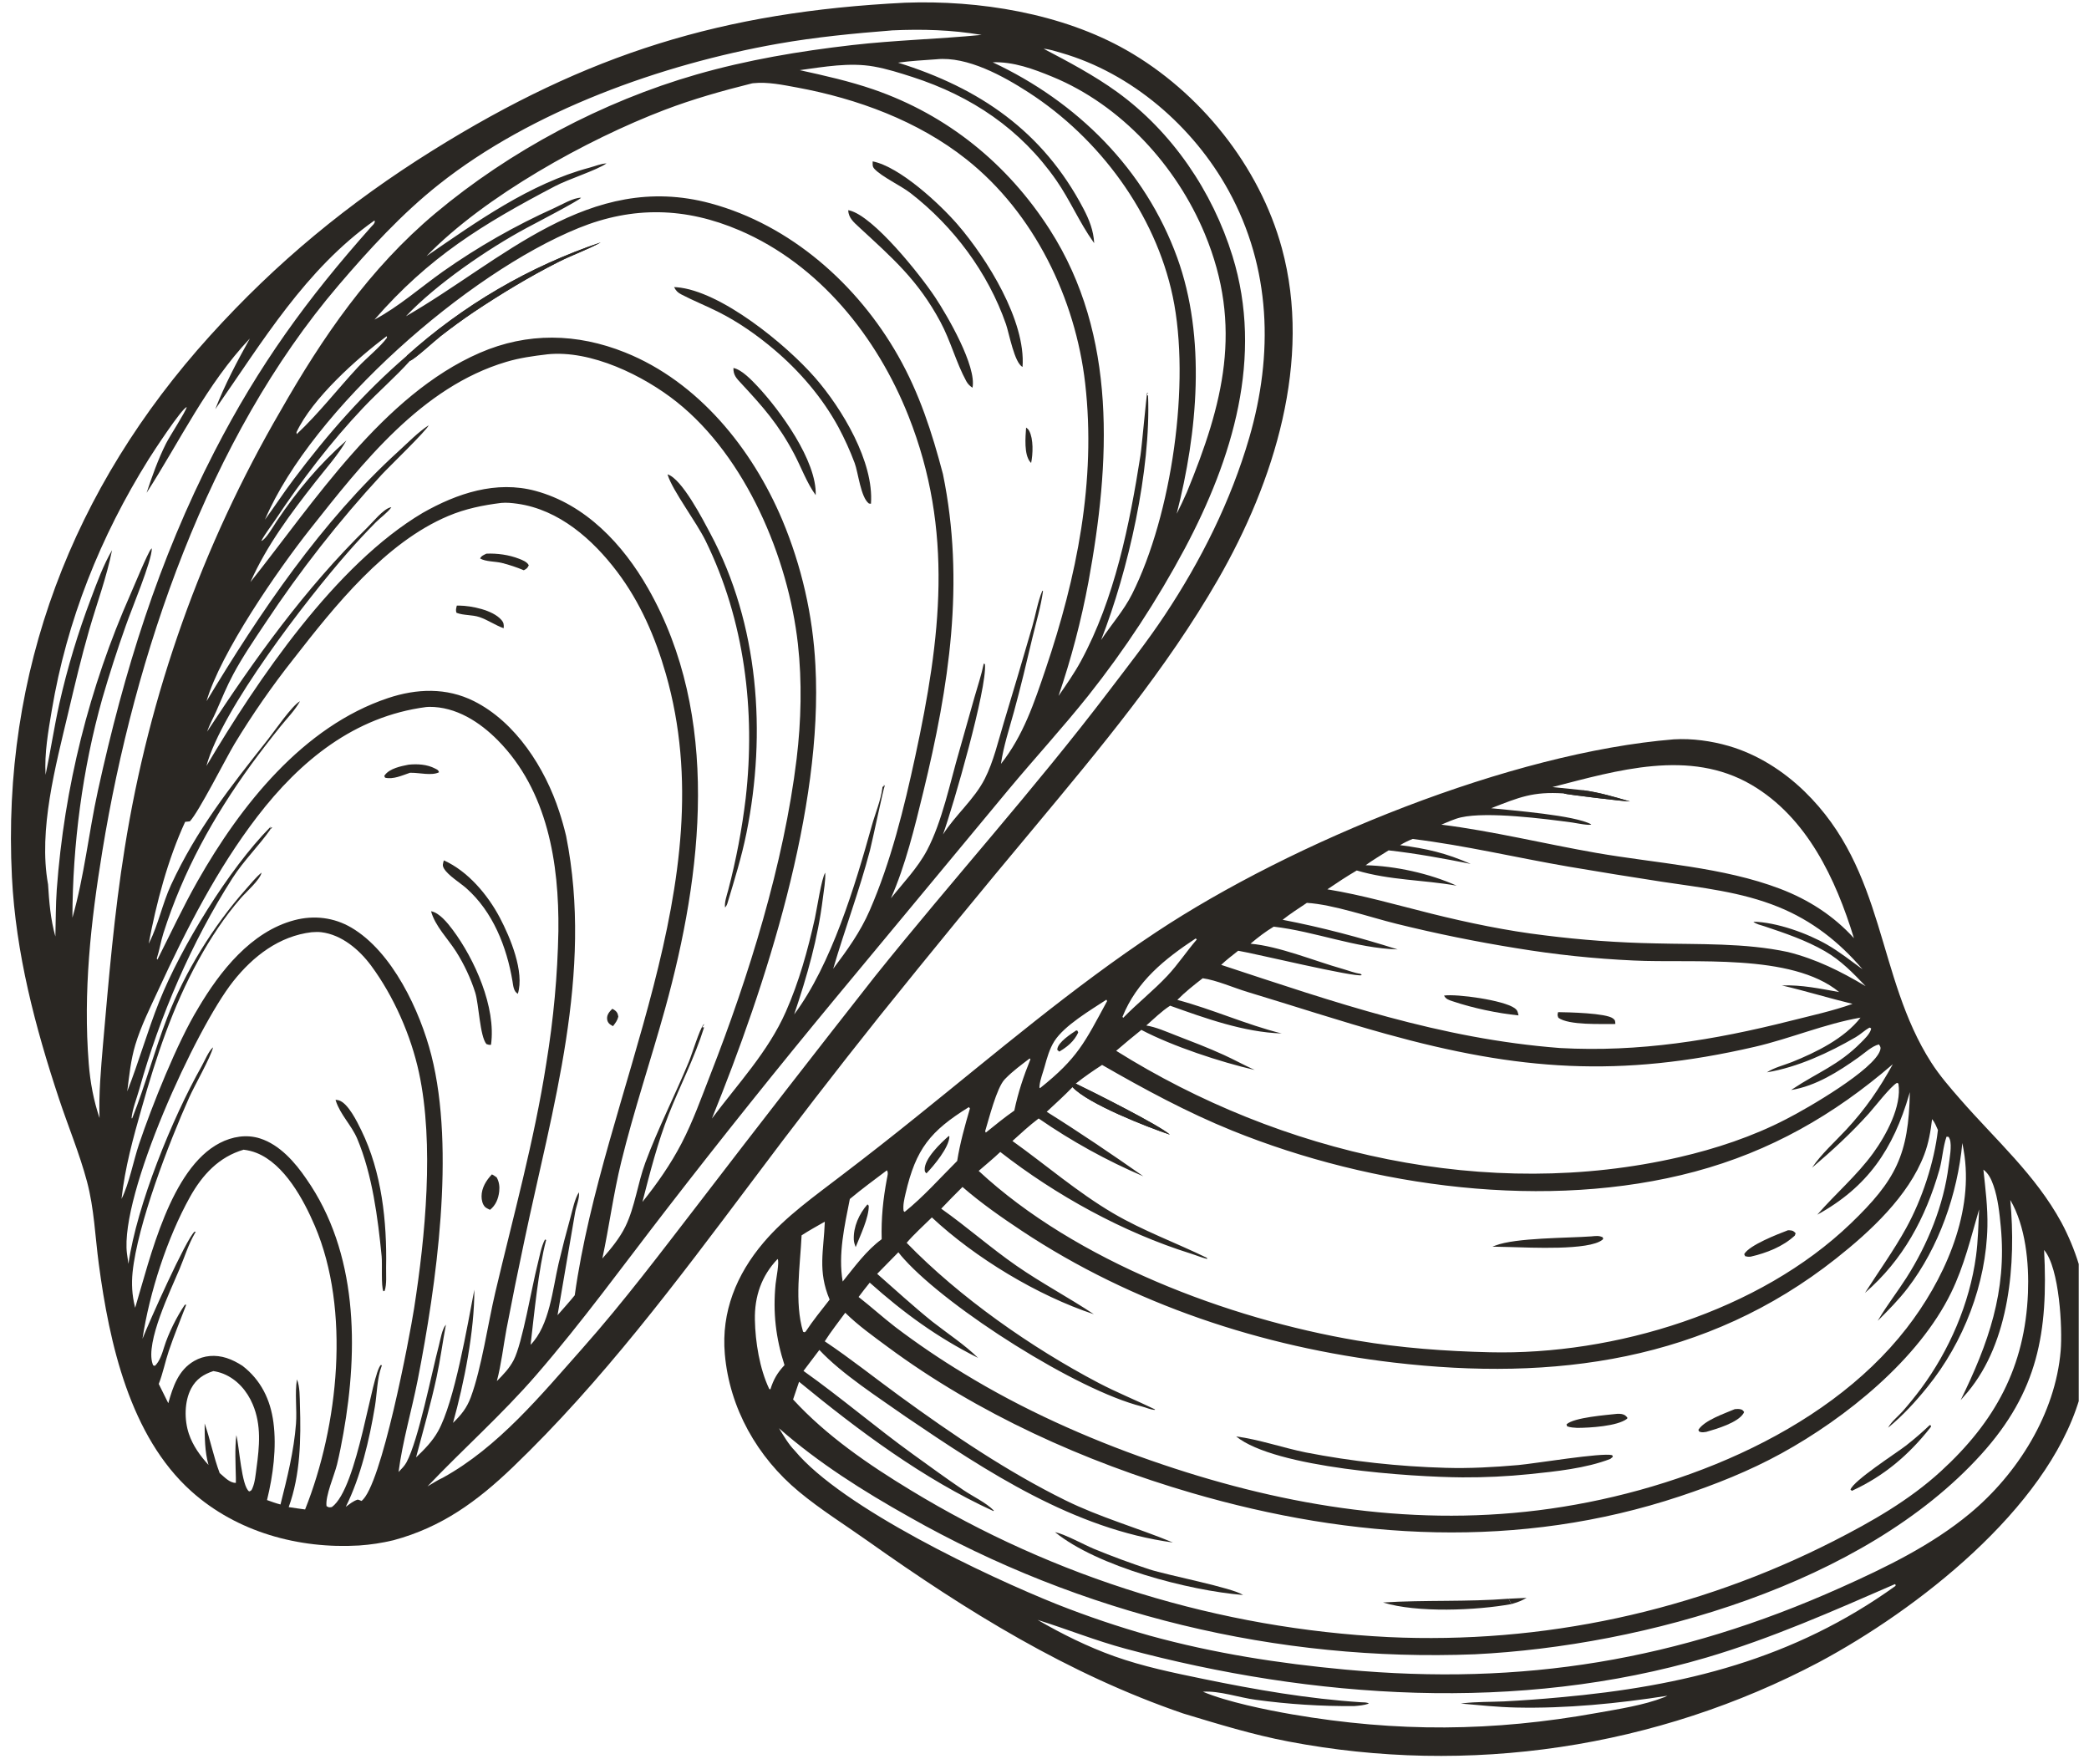
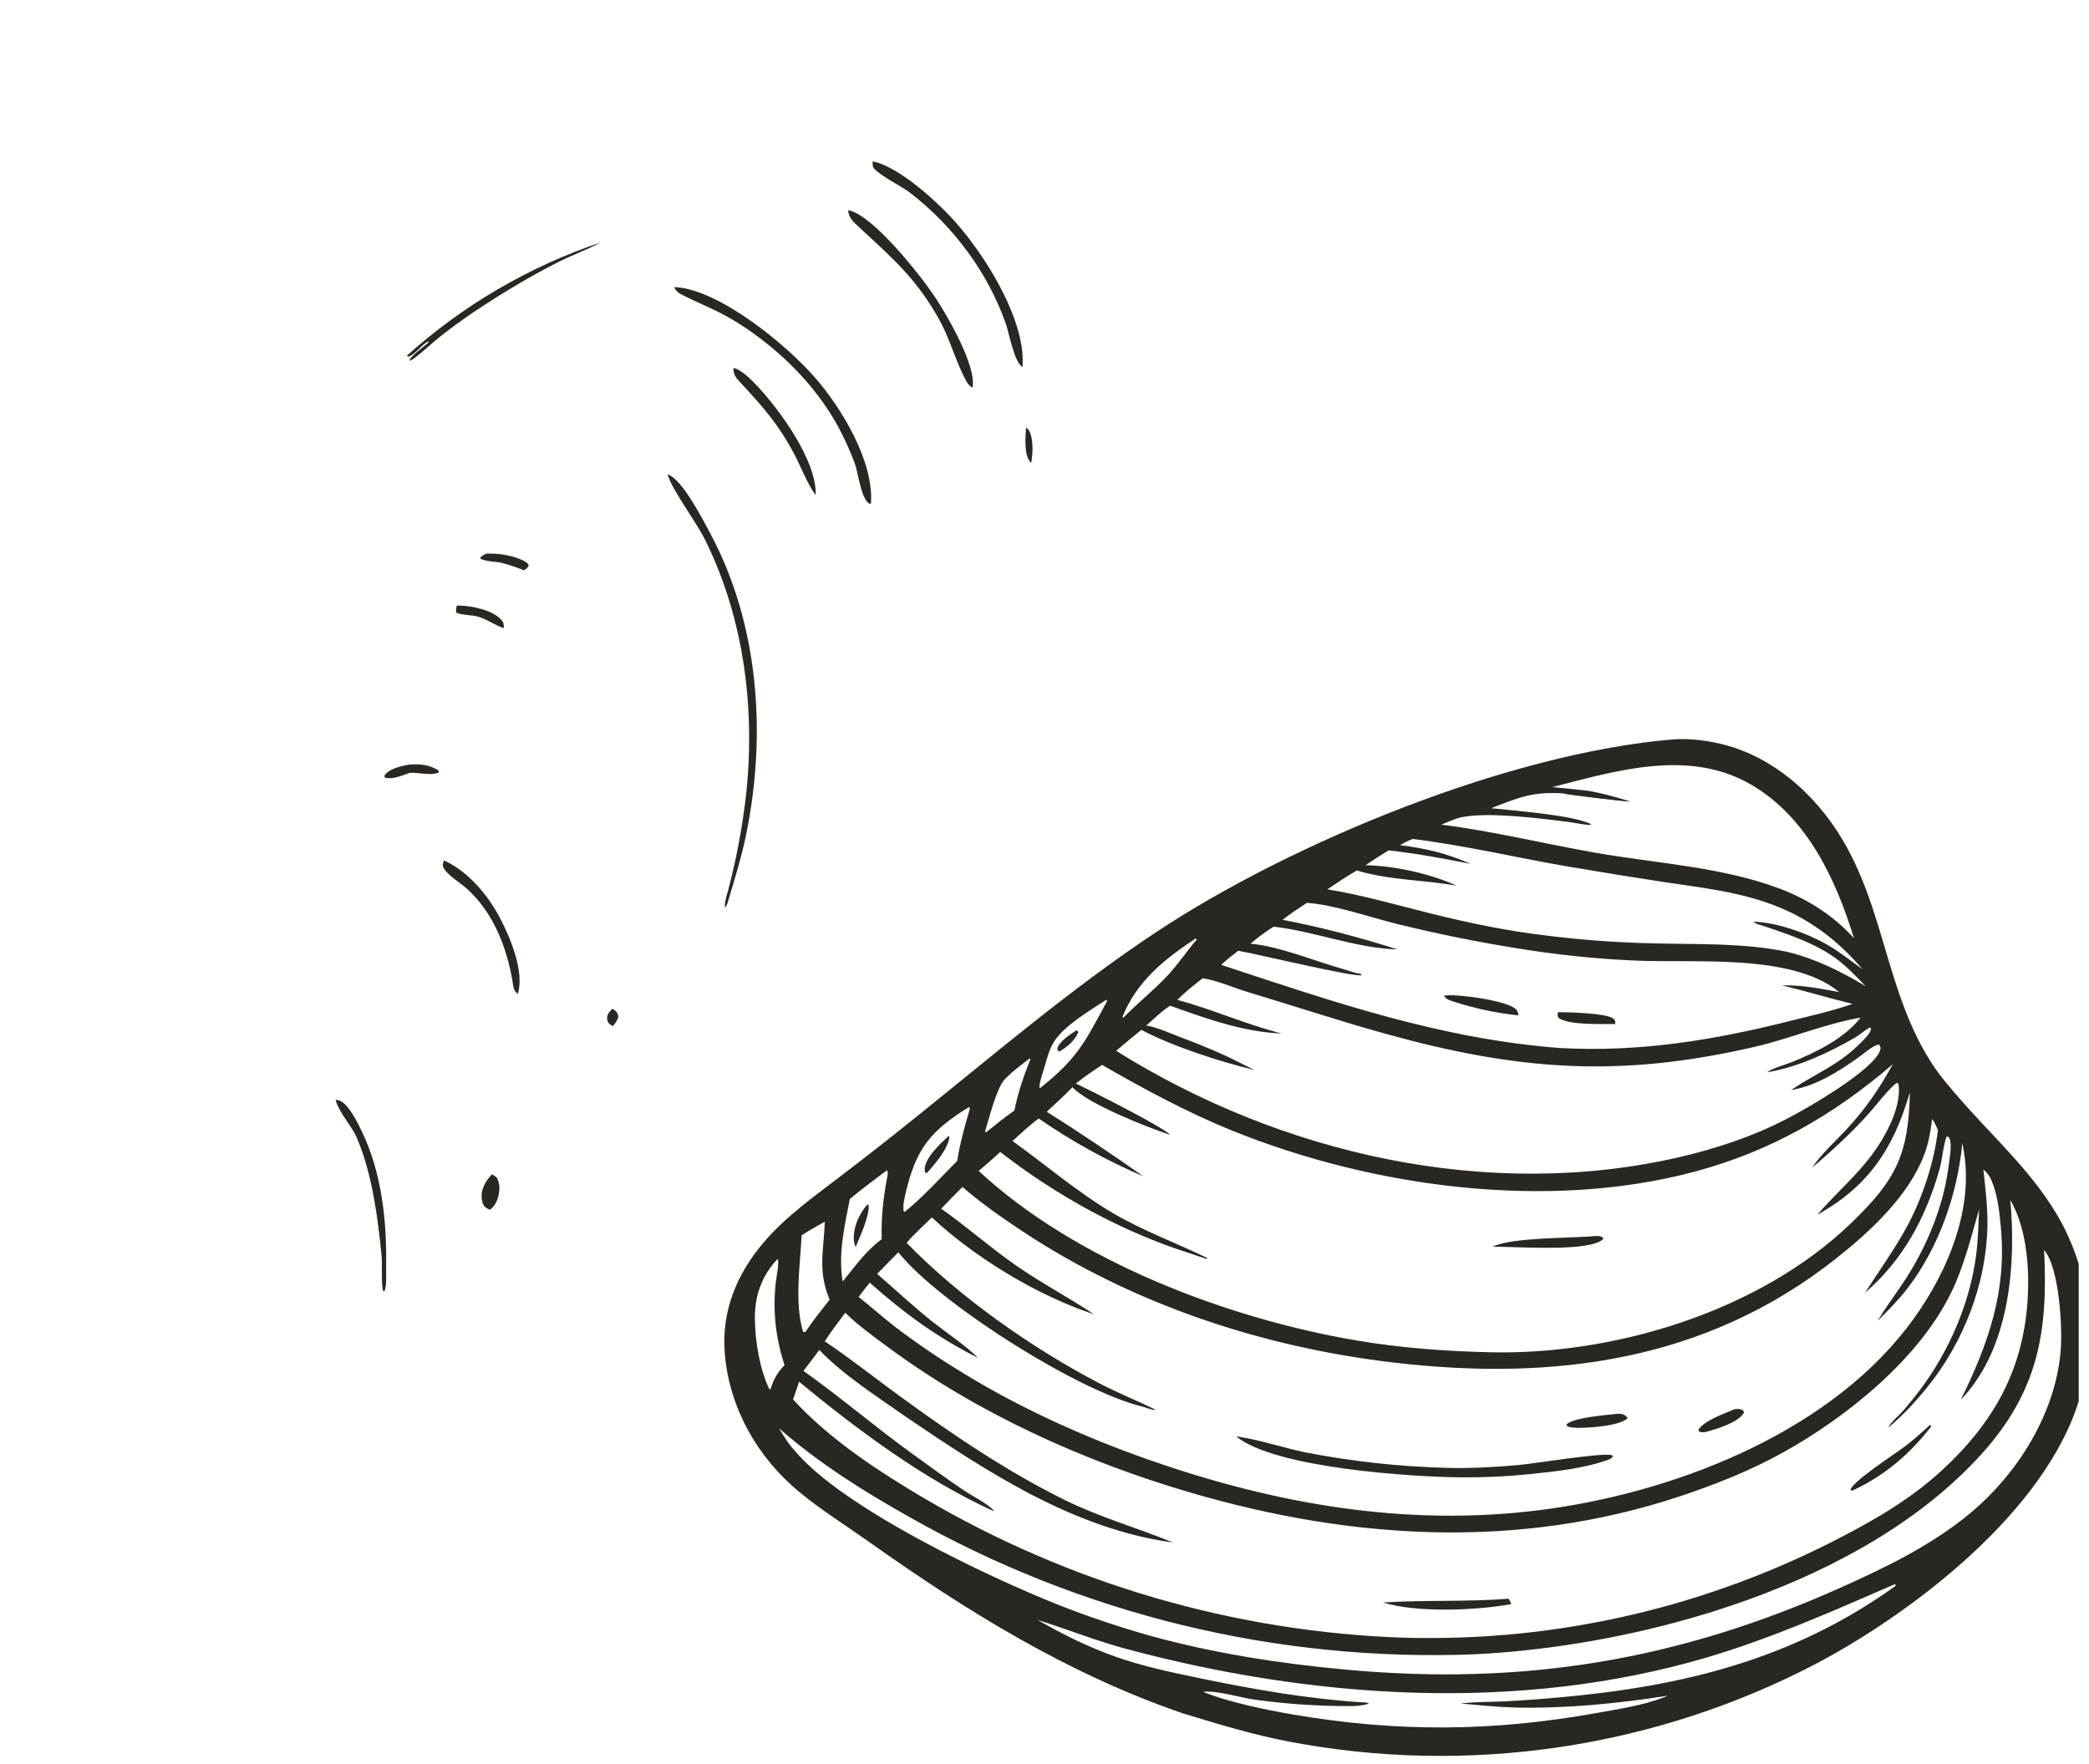
<svg xmlns="http://www.w3.org/2000/svg" id="Ebene_2" data-name="Ebene 2" viewBox="0 0 961.66 811.94">
  <defs>
    <style>
      .cls-1 {
        fill: none;
      }

      .cls-2 {
        clip-path: url(#clippath);
      }

      .cls-3 {
        fill: #2a2723;
      }
    </style>
    <clipPath id="clippath">
      <rect class="cls-1" width="956.93" height="811.94" />
    </clipPath>
  </defs>
  <g id="Ebene_1-2" data-name="Ebene 1">
    <g class="cls-2">
-       <path class="cls-3" d="M143.51,429.12c-15.02,1.78-27.04,11.09-36.2,22.67-17.14,21.68-52.2,98.12-48.87,125.24.2,1.59.43,3.18.69,4.76,3.94-27.28,20.17-67.01,33.68-90.94,1.29-2.29,3.36-7.26,5.28-8.74-1.09,4.58-8.56,17.67-10.97,23.04-9.3,20.72-23.86,58.6-26.09,80.58-.54,5.31-.23,10.37,1.02,15.56l.17.72c6.94-23,16.26-64.09,38.94-75.84,5.75-2.97,12.3-4.1,18.56-2.1,9.06,2.9,16.12,10.99,21.3,18.61,23.69,33.86,24.02,77.94,17.06,117.14-.85,4.77-1.78,9.56-2.92,14.27-1.22,5.01-5.47,14.5-4.85,19.22,1.14.69,1.14.64,2.46.44,12.02-8.73,18.28-61.95,22.63-65.48l.39.36c-.06.15-.12.29-.18.44-2.01,5.28-2.07,12.69-3.02,18.39-2.55,15.32-6.48,32.23-13.41,46.19,1.76-1.28,3.41-2.68,5.5-3.34.64.17,1.12.33,1.72.63,9.18-6.71,22.17-75.44,24.24-88.71,5.13-32.91,9.31-75.57,2.24-108.43-3.67-17.06-11.59-35.15-22.01-49.24-5.46-7.38-13.53-14.28-22.96-15.43-1.46-.18-2.95-.09-4.42,0ZM91.19,464.15c10.01-16.96,24.36-35.29,44.33-40.56,8.99-2.37,18.22-1.29,26.26,3.44,18.82,11.07,31.58,38.28,36.79,58.73,11.12,43.59,2.3,105.66-6.26,149.38-2.76,14.06-7.01,28.31-8.83,42.47,1.31-1.37,2.75-2.79,3.66-4.47,5.5-10.23,11.58-41.13,14.89-53.74.7-2.68,1.47-7.63,3.25-9.63-1.52,8.02-2.56,16.13-4.28,24.12-2.68,12.44-6.23,24.7-9.47,37,3.87-3.7,7.44-7.28,10.09-11.98,7.62-13.51,13.59-48.96,16.74-65.21.06,19.06-4.69,42.88-9.82,61.3,3.78-3.69,6.33-6.8,8.19-11.81,4.95-13.36,7.88-33.86,11.29-48.33,8.28-35.1,17.94-69.8,23.48-105.5,1.65-10.05,2.94-20.14,3.87-30.28.93-10.14,1.49-20.3,1.68-30.48.37-31.27-4.97-64.59-27.82-87.75-8.39-8.51-19.28-15.53-31.64-15.46-.48,0-.96.05-1.44.09-33.03,4.34-57.96,24.71-77.7,50.42-18.5,24.1-32.72,51.98-45.4,79.48-3.85,8.35-8.1,16.77-10.76,25.58-2.1,6.98-2.81,14.24-3.72,21.44,5.36-13.61,9.3-27.77,14.75-41.39,10.07-25.2,32.07-60.95,50.99-80.17l.56-.08-.51,1.16.95-.99-1.06-.28.4.91c-5.48,7.85-12.37,14.47-17.6,22.62-18.82,29.4-33.55,63.7-42.94,97.27-1.14,4.08-3.2,9.21-3.56,13.34h.31c6.06-15.25,10.22-31.15,16.15-46.45,8.11-20.91,21.31-42.31,36.21-59.04,2.28-2.56,4.52-5.43,7.17-7.61-.52,3.15-7.25,9.11-9.52,11.72-7.57,8.72-13.96,18.46-19.52,28.56-11.94,21.72-19.42,44.44-26.15,68.19-3.97,13.99-7.67,27.23-9.26,41.74,3.55-7.02,5.46-17.52,8.07-25.25,5.93-17.59,17.65-46.96,27.19-62.5ZM456.97,28.67c38.81,18.16,70.16,49.18,84.94,89.88,13.39,36.86,9.35,80.55-.23,117.96,1.64-3.26,3.2-6.55,4.67-9.89,16.67-40.57,26.09-76.16,8.25-119.03-13.02-31.29-38.54-59.27-70.18-72.27-8.72-3.59-17.88-6.98-27.45-6.65ZM368.15,32.29c11.44,2.51,22.88,5.07,33.97,8.89,34.01,11.73,61.73,34.27,81.11,64.48,31.31,48.8,27.85,107.62,17.83,162.23-1.66,8.9-3.64,17.73-5.94,26.49-2.3,8.76-4.91,17.42-7.84,25.99,3.6-5.21,7.26-10.43,10.29-16,15.52-28.57,22.46-62.95,27.44-94.76.65-4.18,2.73-27.84,3.13-28.86l.45.31-.66.02-.19.71.76.29c1.37,34.3-9.09,80.56-21.62,112.54,4.69-7.15,10.43-13.5,14.29-21.2,18.22-36.38,27.03-97.23,18.7-136.91-8.03-38.22-33.86-72.95-66.36-93.96-11.51-7.44-28.17-16.73-42.44-15.26-5.89.43-11.82.73-17.67,1.55,37.55,11.71,66.64,31.57,85.32,67.15,2.68,5.1,4.67,10.09,4.98,15.92l-.42-.58c-6.37-8.93-10.72-19.28-17.03-28.35-16.42-23.58-39.03-38.74-66.17-47.52-5.83-1.88-11.77-3.77-17.81-4.84-11.21-1.98-22.96.15-34.12,1.67ZM178.02,154.75c-13.85,10.39-34.23,28.62-41.52,44.2l.08.91c10.22-9.6,18.71-20.62,28.22-30.87,3.68-3.97,10.55-9.55,13.36-13.55l-.15-.68ZM95.99,674.39c-1.77-6.29-1.74-12.65-1.79-19.13,2.62,7.5,4.13,15.44,6.92,22.83,2.11,1.76,4.6,4.6,7.46,4.52v-2.26c-.12-6.51-.54-13.24.22-19.72,1.36,5.25,2.37,23.53,5.9,25.93,1.05-.38,1.08-.53,1.52-1.53,1.17-2.67,1.45-6.24,1.84-9.1,1.36-10.05,2.35-19.91-1.73-29.49-2.62-6.17-7.18-11.46-13.49-14.04-1.45-.59-3.08-1.01-4.62-1.25-4.48,1.45-7.91,3.69-10.18,7.94-3.23,6.02-3.24,14.56-1.1,20.93,1.84,5.48,5.21,10.13,9.07,14.37ZM480.41,22.43c11.41,5.98,23.39,12.34,33.82,19.89,25.34,18.33,43.92,45.77,53.14,75.55,14.4,46.47.02,93.31-21.95,134.63-6.37,11.93-13.26,23.54-20.67,34.85-7.42,11.3-15.33,22.25-23.73,32.84-11.82,14.82-24.63,28.77-36.76,43.32l-79.82,96.19c-26.39,31.88-52.25,64.19-77.56,96.93-19.85,25.64-38.85,51.91-60.11,76.43-15.65,18.06-33.54,33.9-49.98,51.18,2.3-1.34,4.61-2.89,7.03-3.98,25.61-14.1,45.24-38.09,64.46-59.75,18.86-21.27,35.89-43.9,53.24-66.38,26.89-35.08,54-69.99,81.31-104.74,35.43-44.19,73.46-86.25,107.74-131.38,8.7-11.45,17.65-22.82,25.6-34.8,16.73-25.19,30.43-52.56,38.9-81.66,11.16-38.37,10.09-78.18-9.52-113.82-16.18-29.42-44.53-54.07-77.1-63.41-2.54-.73-5.39-1.68-8.03-1.88ZM410.59,14c-17.6,1.39-35.12,3.08-52.52,6.15-53.37,9.44-113.16,30.74-156,64.71-17.16,13.6-32.11,29.94-46.29,46.54-60,70.26-93.92,170.11-108.65,260.28-5.34,32.68-8.91,64.89-6.27,98.03.68,8.52,2.22,16.84,4.96,24.94-.39-11.19.65-22.54,1.58-33.68,2.65-30.26,5.17-60.49,10-90.51.7-4.42,1.45-8.84,2.26-13.24.8-4.41,1.66-8.8,2.56-13.19.91-4.39,1.86-8.76,2.87-13.13,1-4.36,2.06-8.72,3.17-13.06,1.11-4.34,2.26-8.66,3.47-12.98,1.21-4.31,2.46-8.61,3.77-12.89,1.31-4.28,2.66-8.55,4.07-12.8,1.41-4.25,2.86-8.49,4.36-12.71,1.5-4.22,3.05-8.42,4.65-12.6,1.6-4.18,3.25-8.35,4.95-12.49,1.7-4.14,3.44-8.27,5.23-12.37,1.79-4.1,3.63-8.19,5.52-12.25,1.89-4.06,3.82-8.1,5.8-12.12,1.98-4.02,4.01-8.01,6.08-11.98,2.07-3.97,4.19-7.92,6.35-11.84,2.16-3.92,4.37-7.82,6.63-11.69,19.33-33.94,41.07-65.61,71.25-90.92,34.41-28.85,77.03-51.48,120.19-63.89,23.4-6.73,47.49-10.77,71.64-13.55,19.87-2.28,39.79-2.77,59.65-4.69-13.94-2.35-27.2-2.72-41.28-2.08ZM22.11,406.95c.51,8.14,1.15,16.26,3.38,24.14.21-7.2.13-14.43.64-21.62.43-5.86.98-11.7,1.66-17.54.68-5.83,1.48-11.65,2.41-17.45.93-5.8,1.98-11.58,3.16-17.33,1.18-5.75,2.48-11.48,3.9-17.18,1.42-5.7,2.97-11.36,4.64-17,1.67-5.63,3.46-11.22,5.36-16.78,1.91-5.56,3.93-11.07,6.08-16.54,2.15-5.47,4.41-10.88,6.79-16.26,1.43-3.25,7.93-19.01,9.41-20.66.11-.12.24-.21.35-.31.04,5.83-9.45,28.26-11.97,35.57-3.93,11.05-7.53,22.22-10.8,33.49-9.15,32.42-13.7,67.32-13.79,100.96,5.46-18.98,7.5-39.14,11.74-58.47,12.02-54.83,27.87-106,53.65-156.1,20.44-39.72,42.54-70.19,72.14-103.44.8-.9,1.61-1.4,1.7-2.62l-.27-.25c-31.73,22.47-51.31,55.53-73.19,86.82,4.29-11.13,10.12-22.15,15.92-32.56-20.01,21.18-31.95,46.84-47.53,71.04,2.53-7.67,5.29-15.39,8.9-22.62,1.7-3.41,9.07-14.66,9.57-16.84-2.3.54-15.55,20.83-17.51,23.97-22.25,35.63-37.68,74.17-44.61,115.59-1.63,9.74-3.45,19.81-2.86,29.71,2.28-10.85,3.93-21.83,6.31-32.65,1.86-8.28,4.01-16.47,6.46-24.6,2.45-8.12,5.18-16.15,8.2-24.08,2.82-7.48,5.6-15.15,9.63-22.08-2.49,12.48-6.96,24.39-10.48,36.59-3.66,12.67-6.69,25.54-9.72,38.36-5.76,24.37-13.76,53.76-9.29,78.71ZM112.25,529.21c-11.47,3.31-19.11,11.61-24.8,21.81-10.5,18.84-18.65,44.03-21.86,65.27,2.76-7.07,20.1-46.04,24-49.34l.5.09-.52.9c-2.91,5.13-4.62,10.75-6.89,16.17-4.11,9.83-15.77,33.72-12.45,43.68.08.24.18.47.27.71l.8.26c2.23-2.04,3.4-5.87,4.27-8.69,1.93-6.23,5.81-14.01,9.49-19.41l.69-.09c-2.7,7.14-5.67,14.21-8.09,21.44-1.67,5.01-2.65,10.13-4.58,15.06l4.39,8.86c2.16-7.61,4.61-15.22,11.93-19.44,4.59-2.65,9.85-2.96,14.85-1.38,2.61.83,5.07,2.14,7.36,3.61,8.46,6.51,12.88,15.54,14.26,26.05,1.53,11.64-.17,24.42-2.95,35.76,2.06.74,4.08,1.48,6.2,2.03,3.08-12.23,6.18-24.55,7.14-37.17.5-6.62-.62-14,.44-20.42,1.39,3.33,1.25,8.27,1.37,11.85.5,15.62.23,32.07-5.17,46.95,2.51.36,5.03.78,7.55,1.08,15.39-38.56,20.99-91.87,4.49-130.51-5.14-12.03-13.99-28.51-26.88-33.63-1.92-.76-3.78-1.19-5.83-1.46ZM95.04,322.84c24.67-40.96,52.96-82.87,88.48-115.18,4.32-3.92,8.91-8.7,13.8-11.88-.59,2.07-18.71,19.56-21.69,22.81-9.81,10.64-19.18,21.65-28.11,33.04-8.93,11.39-17.38,23.12-25.37,35.19-5.11,7.67-10.42,15.43-14.78,23.57-2.95,5.5-5.33,11.29-7.82,17.01-1.35,3.08-3.15,6.24-4.22,9.41,21.98-33.58,44.94-65.71,73.67-93.88,2.58-2.52,7.34-8.48,10.67-9.35.16-.04.33-.04.49-.06-1.8,2.5-4.95,4.69-7.18,6.93-4.47,4.53-8.79,9.18-12.98,13.97-18.85,21.48-57.99,72.15-64.97,98.17,23.46-39.57,59.33-92.64,99.55-116.49,15.82-9,33.8-15.03,51.95-10.12,23.08,6.24,40.26,24.64,51.77,44.81,33.6,58.88,25.16,131.12,7.84,193.67-6.52,23.52-14.31,46.61-20.14,70.33-3.63,14.74-5.54,29.72-8.71,44.53,3.94-4.44,7.99-9.38,10.61-14.73,4.37-8.94,5.67-19.92,9.16-29.37,5.85-15.81,13.59-30.86,20.04-46.44,1.53-3.69,4.88-14.9,6.81-17.25h.24s-.89,1.37-.89,1.37l.86.04c-4.34,13.88-10.95,26.55-16.26,39.98-5.15,13.04-8.63,26.82-12.13,40.38,6.81-8.49,12.99-17.33,18.03-27.01,5.23-10.05,9.09-20.94,13.21-31.48,17.71-45.27,33.9-97.26,39.75-145.52,2.09-17.28,2.53-35.52.59-52.84-4.45-39.8-24-86.08-55.72-111.37-15.27-12.18-39.57-24.11-59.69-21.97-.03,0-.07.01-.1.02-6.37.75-12.56,1.61-18.73,3.45-39,11.59-66.22,46.53-90.41,77.11-14.7,18.58-41.2,56.86-47.61,79.18ZM68.48,434.32c.09-.17.19-.34.27-.52,4.15-8.16,6.03-17.93,9.99-26.46,11.76-25.4,27.28-45.1,44.56-66.92,3.18-4.01,11.18-15.72,14.8-17.62-2.25,4.1-5.99,7.89-8.96,11.58-4.64,5.76-9.15,11.63-13.53,17.59-17.48,24.12-31.32,49.13-40.4,77.64-1.21,3.8-1.79,7.79-3.04,11.62l.28.54c6.14-12.13,11.82-24.38,18.54-36.22,19.73-34.75,48.53-71.16,87.65-84.21,13.18-4.39,26.88-4.92,39.52,1.41,19.3,9.66,32.79,30.89,39.28,50.85,1.21,3.68,2.26,7.42,3.16,11.19,12.61,63.32-6.36,125.12-19.27,186.63-2.87,13.44-5.59,26.9-8.17,40.39-1.46,7.84-2.39,16.29-4.44,23.96,3-3.04,5.76-5.84,7.75-9.68,4.02-7.75,8.33-33.66,10.96-43.89.96-3.74,1.64-8.2,3.44-11.61l.55.21c-3.52,13.02-5.53,34.33-7.17,48.25,8.76-8.9,10.16-25.72,12.89-37.39,1.68-7.13,3.51-14.22,5.48-21.27,1-3.57,1.9-8.45,3.87-11.54.44,2.48-1.31,6.65-1.75,9.34l-8.08,47.24c2.65-3.04,5.39-6.04,7.92-9.17,13.11-94.03,69.55-189.9,41.92-286.1-4.82-16.79-11.78-32.91-22.36-46.91-11.29-14.95-26.79-28.68-46.01-31.37-2.42-.34-4.97-.6-7.41-.37-8.45,1.06-16.4,2.66-24.29,5.98-29.09,12.22-52.42,41.58-71.33,65.86-9.88,12.49-18.95,25.55-27.19,39.17-4.12,6.9-16.42,31.28-20.52,35.58l-2.16.22c-7.97,17.27-13.28,37.37-16.77,56ZM196.41,117.86c23.06-15.8,47.57-33.39,74.95-40.67,2.65-.71,5.1-1.82,7.85-1.98-4.41,3.13-17.37,7.17-23.69,10.49-33.48,17.56-57.99,32.56-83.13,61.44,11.22-5.99,21.1-14.76,31.47-22.12,8.06-5.68,16.37-10.96,24.94-15.85,8.57-4.88,17.35-9.35,26.34-13.39,3.3-1.48,8.82-4.81,12.35-4.76-.68,1.17-21.58,12.05-25.04,13.9-17.9,9.61-41.68,25.93-55.57,40.66,44.18-25.44,84.25-67.08,140.21-51.97,36.88,9.96,67.75,37.38,86.39,70.25,9.82,17.32,15.54,35.17,20.59,54.33,10.25,49.93,2.83,97.62-9.06,146.49-3.89,15.97-8.22,33.87-14.89,48.85,5.68-7.13,12.31-13.98,16.6-22.06,7.05-13.31,10.66-31.39,14.94-45.98l6.95-24.57c1.5-5.26,3.16-10.07,4.26-15.47l.55.33c1.02,11.06-14.51,64.96-19.32,78.36,5.69-8.98,14.42-16.14,19.24-25.63,4.04-7.95,6.17-17.31,8.75-25.84,4.46-14.74,8.83-29.5,13.12-44.28,1.53-5.27,2.5-11.44,4.63-16.45l.31.1c-.99,7.28-3.17,14.3-4.86,21.43-2.71,11.46-5.41,22.84-8.53,34.21-2.15,7.84-4.84,15.91-5.97,23.96,10.29-12.98,15.31-28.14,20.54-43.59,14.34-42.3,23.36-86.69,18.23-131.52-4.47-39.07-23.47-78.44-54.65-103.17-22.29-17.69-50.29-27.97-78.07-33.09-6.42-1.18-13.49-2.67-20.02-1.97-.19.02-.39.05-.58.07-13.63,3.4-27.25,7.23-40.38,12.25-35.65,13.6-82.76,39.69-109.46,67.23ZM187.25,163.78c3.23-2.9,6.52-5.72,9.89-8.46,3.37-2.74,6.81-5.39,10.31-7.94,3.51-2.56,7.07-5.03,10.7-7.41,3.63-2.38,7.32-4.66,11.07-6.85,3.75-2.19,7.55-4.28,11.4-6.28,3.85-2,7.76-3.89,11.71-5.69,3.95-1.8,7.94-3.49,11.98-5.09,4.04-1.59,8.11-3.08,12.23-4.47-6.25,3.42-13.02,5.74-19.37,8.95-13.39,6.76-26.64,14.8-39.11,23.12-5.17,3.51-10.22,7.18-15.15,11.02-2.87,2.23-11.78,10.5-14.19,11.43-6.73,7.48-14.56,14.23-21.5,21.56-14.85,15.67-28.43,33.48-40.36,51.45-2.18,3.28-4.74,6.42-6.58,9.9,2.04-.54,5.78-7.13,7.1-9.1,9.37-13.96,19.42-26.01,32.09-37.16-3.88,6.76-9.53,13.01-14.34,19.16-11.38,14.55-22.3,29.08-29.85,46.04,29.31-36.85,61.09-86.19,105.57-105.53,21.97-9.55,44.76-9.07,66.91-.19,33.67,13.5,58.47,44.25,72.34,77.06,1.11,2.65,2.17,5.32,3.16,8.02,1,2.69,1.93,5.41,2.81,8.15.88,2.74,1.7,5.49,2.46,8.26.76,2.77,1.46,5.56,2.1,8.36.64,2.8,1.22,5.62,1.74,8.45.52,2.83.97,5.66,1.37,8.51.39,2.84.73,5.7,1,8.56.27,2.86.48,5.73.63,8.6,3.62,66.03-22.8,147.43-47.65,208.7,11.96-16.05,25.85-30.67,34.03-49.17,6.11-13.83,10.1-28.29,13.38-43.01.85-3.8,3.1-18.77,4.77-21,.15,3.82-.63,7.93-1.1,11.73-2.31,18.7-7.21,35.68-13.2,53.49,17.15-22.96,28.11-59.48,35.74-86.9,1.52-5.47,4.19-11.79,4.86-17.33.02-.16.02-.32.03-.48l.67-.35-.08-.63.46.45c-.5.75-5.81,25.98-6.82,29.83-4.85,18.44-11.56,36.16-16.9,54.41,6.53-8.72,12.47-16.88,16.84-26.94,9.76-22.44,15.78-46.99,20.93-70.83,11.74-54.34,17.85-103.78-3.12-156.69-14.46-36.47-41.09-69.74-77.77-85.46-24.83-10.64-49.05-11.22-74.09-1.06-51.15,20.75-122.62,83.33-144.39,134.26,4.48-6.11,8.63-12.47,13.19-18.53,15.59-20.77,32.4-39.97,52.11-56.91ZM416.63,1.25c34.04-1.26,72.09,4.87,101.85,21.79,33.88,19.26,61.32,53.4,71.61,91.18,14.08,51.69-3.53,107.64-29.42,152.59-23.71,41.18-54.21,77.65-84.52,114.06-24.06,28.76-47.82,57.75-71.31,86.98-20.12,25.22-39.83,50.76-59.14,76.61-34.18,45.46-68.45,91.42-109.62,130.91-16.34,15.68-32.7,27.66-54.96,33.65-5.21,1.25-10.5,2.06-15.85,2.42-27.68,1.64-56.25-6.17-77.16-24.92-28.35-25.42-37.79-68.3-42.63-104.63-1.7-12.72-2.12-25.57-5.45-38.04-3.43-12.86-8.68-25.41-12.87-38.05-11.01-33.18-19.9-67.01-21.67-102.06-4.78-94.49,27.91-179.22,91.07-249.06,30.73-33.98,63.79-61.21,102.62-85.44C270.61,24.69,332.62,5.43,416.63,1.25Z" />
      <path class="cls-3" d="M310.3,132.16c.39.01.79.03,1.18.06,20.23,1.61,50.48,26.39,63.86,41.78,12.22,14.06,27.03,38.55,25.6,57.89l-.93-.1c-3.81-2.84-4.9-14.18-6.58-18.67-2.11-5.63-4.59-11.09-7.42-16.4-7.46-13.74-17.98-25.97-29.91-36.03-7.71-6.5-16.09-12.37-25.09-16.93-5.68-2.88-11.63-5.24-17.28-8.18-1.77-.92-2.51-1.67-3.43-3.43Z" />
      <path class="cls-3" d="M337.63,169.39c3.84.76,8.49,5.68,11.1,8.46,10.27,10.95,27.35,34.32,26.77,50.08-4.09-5.59-6.74-13.02-10.02-19.18-7.18-13.49-14.15-21.36-24.29-32.28-2.12-2.28-3.67-3.8-3.56-7.09Z" />
      <path class="cls-3" d="M401.74,74.29c12.48,2.46,31.01,19.7,39.19,29.19,13.35,15.48,31.36,44.2,29.79,65.42-3.74-1.79-6.19-15.55-7.63-19.68-8.25-23.71-24.13-44.97-43.91-60.31-4.48-3.47-13.17-7.47-16.63-11.16-1.06-1.13-.8-2.01-.82-3.45Z" />
      <path class="cls-3" d="M390.45,96.77c.22.04.44.07.66.12,11.03,2.71,32.35,29.36,39.4,39.99,5.66,8.53,19.15,31.75,17.17,41.6-1.2-.78-2.15-1.71-2.84-2.98-4.71-8.64-7.2-18.54-11.93-27.34-10.35-19.25-21.9-29.21-37.39-43.53-2.48-2.3-4.9-4.32-5.06-7.85Z" />
      <path class="cls-3" d="M472.36,196.82c.65.46,1.02.79,1.42,1.52,2.01,3.71,1.75,10.68.9,14.75-.12-.11-.25-.21-.36-.34-3.01-3.47-2.26-11.57-1.96-15.93Z" />
      <path class="cls-3" d="M210.28,278.77c.36,0,.72,0,1.08,0,5.76.07,15.46,2.06,19.39,6.53,1.15,1.3,1.26,2.21,1.11,3.89-3.82-1.34-7.27-3.8-11.1-5.11-3.4-1.16-7.21-.7-10.6-1.98-.5-1.34-.15-1.98.13-3.33Z" />
      <path class="cls-3" d="M223.88,254.87c5-.22,10.38.52,15.06,2.34,1.52.59,3.77,1.45,4.48,3.02-.71,1.42-.89,1.49-2.28,2.28-3.32-1.39-6.72-2.52-10.2-3.39-3-.72-7.35-.53-9.94-2.04.7-1.33,1.61-1.52,2.89-2.21Z" />
      <path class="cls-3" d="M281.87,464.37c.4.22.95.5,1.3.8,1.11.95,1.21,1.49,1.47,2.84-.44,1.81-1.34,2.92-2.47,4.38-.47-.28-.87-.5-1.3-.81-.87-.63-1.34-1.53-1.4-2.61-.11-1.99,1.13-3.3,2.41-4.6Z" />
      <path class="cls-3" d="M307.31,218.36c6.63,2.02,16.35,20.98,19.67,27.2,22.34,41.81,25.89,91.88,16.67,137.8-2.23,11.11-5.6,21.86-8.86,32.7-.23.7-.58,1.13-1,1.72-.41-2.29.84-5.75,1.43-8.02,3.66-13.93,6.34-28.04,8.06-42.33,4.58-40.26-.52-81.88-18.45-118.45-4.22-8.61-15.14-23.04-17.39-30.17-.05-.15-.09-.3-.13-.45Z" />
-       <path class="cls-3" d="M198.44,419.47c3.85.68,7.67,5.5,9.94,8.53,10.08,13.48,20.1,35.73,17.65,52.96-.91.07-1.25-.05-2.1-.34-3.05-3.61-3.47-18.35-5.16-23.71-2.06-6.53-5.13-13.07-8.8-18.85-3.71-5.85-9.76-11.87-11.53-18.6Z" />
      <path class="cls-3" d="M204.31,396.06c11.08,4.93,20.29,15.92,25.83,26.47,4.72,8.97,11.39,24.82,8.24,34.96-1.97-1.18-2.11-3.68-2.45-5.75-2.63-15.8-9.02-32.03-21.26-42.85-2.88-2.55-8.33-5.83-10.26-9.04-.92-1.54-.49-2.18-.1-3.78Z" />
      <path class="cls-3" d="M226.45,540.59c.78.42,1.46.87,2.18,1.38,1.14,2.01,1.44,4.22,1.18,6.52-.39,3.34-1.59,6.33-4.24,8.43-.73-.38-1.75-.78-2.33-1.37-1.14-1.18-1.57-3.25-1.56-4.84.01-3.9,2.16-7.39,4.78-10.11Z" />
      <path class="cls-3" d="M188.05,352.01c4.08-.42,8.57-.17,12.25,1.78,1,.53,1.47.6,1.81,1.71-3.32,1.69-9.08.19-12.82.24h-.58c-3.55,1.19-7.65,3.15-11.43,2.26l-.39-.78c.11-.17.21-.37.34-.53,2.3-2.97,7.3-3.99,10.83-4.68Z" />
      <path class="cls-3" d="M154.48,506.29c.55.05.9.06,1.45.22,4.34,1.26,8.55,10.04,10.4,13.82,9.43,19.28,11.83,41.94,11.41,63.17-.06,3.24.37,7.67-.67,10.72l-.58.19c-1.12-2.26-.46-12.71-.8-16.09-1.75-17.73-4.3-37.64-11.24-54.12-2.58-6.13-7.81-11.1-9.85-17.45-.05-.16-.09-.31-.14-.47Z" />
      <path class="cls-3" d="M187.25,163.78c3.23-2.9,6.52-5.72,9.89-8.46,3.37-2.74,6.81-5.39,10.31-7.94,3.51-2.56,7.07-5.03,10.7-7.41,3.63-2.38,7.32-4.66,11.07-6.85,3.75-2.19,7.55-4.28,11.4-6.28,3.85-2,7.76-3.89,11.71-5.69,3.95-1.8,7.94-3.49,11.98-5.09,4.04-1.59,8.11-3.08,12.23-4.47-6.25,3.42-13.02,5.74-19.37,8.95-13.39,6.76-26.64,14.8-39.11,23.12-5.17,3.51-10.22,7.18-15.15,11.02-2.87,2.23-11.78,10.5-14.19,11.43v-.76c2.22-3.03,5.75-5.13,8.5-7.71l-.02-.59c-3.37,1.89-5.51,5.45-8.9,7.11l-1.07-.38Z" />
      <path class="cls-3" d="M940.99,575.42c1.93,37.71-2.73,65.1-28.96,94.1-54.1,59.82-155.07,88.14-233.07,92-2.83.11-5.65.2-8.48.26-2.83.06-5.66.1-8.49.11s-5.66,0-8.48-.03c-2.83-.04-5.66-.1-8.49-.18-2.83-.08-5.65-.19-8.48-.33-2.83-.13-5.65-.29-8.47-.48-2.82-.18-5.64-.39-8.46-.62-2.82-.23-5.63-.49-8.45-.77-2.82-.28-5.62-.59-8.44-.92-2.81-.33-5.62-.68-8.42-1.06-2.8-.38-5.6-.78-8.4-1.21-2.8-.43-5.59-.88-8.38-1.35-2.79-.48-5.57-.98-8.35-1.5-2.78-.52-5.55-1.07-8.32-1.64-2.77-.57-5.53-1.17-8.29-1.79-2.76-.62-5.51-1.26-8.26-1.93-2.75-.67-5.49-1.36-8.22-2.07-2.74-.71-5.47-1.45-8.19-2.22-2.72-.76-5.44-1.55-8.15-2.36-2.71-.81-5.41-1.64-8.11-2.5-2.7-.86-5.39-1.74-8.06-2.64-2.68-.9-5.35-1.83-8.02-2.78-2.67-.95-5.32-1.92-7.97-2.92-2.65-1-5.29-2.02-7.92-3.06-2.63-1.04-5.25-2.11-7.86-3.19-2.61-1.09-5.21-2.2-7.8-3.33-2.59-1.13-5.17-2.29-7.75-3.46-2.57-1.18-5.13-2.38-7.68-3.6-2.55-1.22-5.09-2.47-7.62-3.73-2.53-1.27-5.05-2.55-7.55-3.86-2.51-1.31-5-2.64-7.49-3.99-2.48-1.35-4.95-2.73-7.41-4.12-21.18-11.89-41.6-24.75-59.89-40.78,2.22,3.57,4.32,7.29,7.27,10.32,21.87,26.33,88.52,57.85,120.79,70.75,13.97,5.52,28.19,10.32,42.65,14.41,29.54,8.14,59.49,12.78,89.97,15.61,81.71,7.58,153.18-4.21,227.97-37.69,20.76-9.29,41.9-19.52,59.5-34.12,22.07-18.3,39.43-46.01,41.86-74.94.88-10.48-.57-37.93-7.52-46.28-.03-.04-.07-.07-.11-.11ZM550.45,431.99c-14.28,9.44-27.12,19.66-33.73,36.1l.35.44c6.52-6.7,13.93-12.53,20.32-19.34,4.93-5.25,8.85-11.27,13.54-16.7l-.48-.5ZM357.96,579.56c-7.44,7.78-10.65,17.24-10.45,27.95.19,10.26,2.17,22.54,6.59,31.85l.55.22c1.41-4.57,3.2-7.64,6.49-11.16-4.01-12.5-5.39-24.22-4.1-37.35.21-2.16,1.86-10.39.92-11.51ZM466.94,511.23c1.71-8.23,4.25-15.83,7.41-23.61l-.35-.38c-3.78,2.91-7.71,5.74-11.05,9.17-.16.16-.33.32-.48.49-3.67,3.89-7.23,18.17-8.96,23.83l.3.64c4.29-3.45,8.61-7,13.13-10.14ZM478.76,500.92c17.36-13.84,20.54-20.97,30.9-40.1l-.34-.62c-7.25,4.77-19.32,11.85-23.92,19.05-2.3,3.6-3.44,7.85-4.57,11.92-.73,2.63-2,5.84-2.27,8.53-.09.98-.17.81.2,1.22ZM663.54,379.61c23.9,3.01,47.59,8.87,71.33,13.01,27.75,4.84,58.28,6.47,84.67,16.55,13.02,4.97,24.54,12.37,33.91,22.7-8.34-27.22-21.59-55.58-47.12-70.56-28.57-16.76-61.96-6.63-91.67,1l14.26,1.47c7.34.99,14.31,3.08,21.4,5.14-1.37.14-29.4-3.2-30.48-3.68-14.18-.93-20.36,1.73-33.38,6.81,10.05,1.07,38.52,3.22,46.08,7.44-.61.73-7.45-.68-8.76-.86-12.97-1.75-38.95-5.09-51.15-2.38-3.07.68-6.18,2.18-9.1,3.35ZM369.01,568.68c-.65,13.97-3.37,30.84.68,44.36l.71.26.54-.41c3.35-5.09,7.24-9.83,10.98-14.64-5.6-13.29-2.69-22.48-2.22-35.88-3.58,2.06-7.24,4.04-10.7,6.31ZM391.22,551.92c-2.42,12.33-5.46,25.43-3.29,38.01,5.42-6.72,10.92-14.35,17.95-19.48-.26-9.73.63-18.29,2.41-27.88.23-1.24.76-2.81-.02-3.83-5.73,4.33-11.55,8.58-17.05,13.19ZM446.01,509.64c-17.78,11.04-24.39,19.22-29.14,39.77-.61,2.66-1.25,5.27-.92,8.01l.49.47c8.66-6.96,16.32-15.62,24.19-23.47,1.31-8.27,3.54-16.16,5.88-24.18l-.5-.6ZM672.59,784.18l.79-.1c6.29-.74,12.7-.59,19.03-.87,8.59-.45,17.16-1.07,25.73-1.87,56.79-5.08,107.62-17.58,154.47-51.31l-.03-.6-.28-.19c-28.55,12.41-56.82,24.97-86.75,33.79-86.32,25.44-181.15,19.1-267.25-4.03-13.85-3.72-27.03-9.03-40.65-13.31,11.23,6.5,23.04,12.36,35.27,16.73,13.38,4.78,27.24,7.61,41.12,10.47,23.91,4.92,48.12,9.13,72.49,10.71,1.01.07,2.94-.06,3.59.64-2.24.75-4.39.93-6.73,1.12-7.58.06-15.15-.15-22.71-.63-7.56-.48-15.1-1.24-22.61-2.26-7.69-1.03-16.79-4.25-24.33-3.72,10.97,4.65,29.45,8.43,41.21,10.45,48.16,8.26,92.26,7.97,140.41-.71,9.95-1.8,21.23-3.47,30.68-7.17.54-.21,1.05-.47,1.57-.71-22.71,3.58-46.81,5.94-69.79,5.42-8.42-.19-16.84-1.08-25.23-1.82ZM820.3,453.63c9.27-.33,17.29,1.46,26.34,3.04-21.92-18.05-67.23-13.15-94.62-14.52-18.08-.82-36.05-2.71-53.91-5.66-18.55-2.97-36.94-6.72-55.17-11.22-12.09-2.97-29.29-8.95-41.33-9.65-3.76,2.52-7.61,4.97-11.16,7.79,18.03,3.47,35.46,8.09,52.94,13.64-19.29-.57-37.91-8.27-57.04-10.48-3.84,2.31-7.28,4.96-10.69,7.85,13.15,1.14,29.47,7.96,42.39,11.59,2.77.78,5.4,1.88,8.27,2.28l.58.59c-2.58,1.29-49.99-10.12-56.91-11.22-2.64,2.11-5.39,4.16-7.83,6.5,52.11,17.17,100.72,34.04,155.96,38.28,36.42,2.01,70.81-3.59,106.04-12.49,9.53-2.41,19.39-4.54,28.65-7.83-10.9-2.63-21.58-5.95-32.51-8.49ZM611.02,409.38c16.19,2.64,32,7.24,47.91,11.2,16.92,4.21,34.82,7.93,52.15,9.99,16.9,2.14,33.87,3.37,50.9,3.7,20.3.53,41.19-.29,61.12,3.98,13.06,3.28,24.24,8.87,35.73,15.71-5.92-6.15-11.29-11.8-18.78-16.12-8.73-5.03-18.35-8.28-27.86-11.46-1.57-.53-3.81-.95-5.04-2.09,10.64.21,24.81,5.3,34.01,10.6,5.65,3.26,10.97,7.46,16.24,11.3-10.8-12.64-23.23-22.39-38.7-28.68-17.21-7-35.48-8.88-53.69-11.62-14.26-2.19-28.49-4.5-42.71-6.91-23.97-4.1-47.87-9.82-72.01-12.78-2.05.8-3.88,1.71-5.77,2.85,12.3,1.59,21.14,3.65,32.51,8.63-12.43-2.49-25.19-4.81-37.78-6.23-3.54,2.25-7.2,4.39-10.6,6.84,13.77.35,29.4,3.79,41.89,9.41-15.5-2.73-30.62-2.44-45.97-6.99-4.64,2.73-9.09,5.65-13.53,8.68ZM541.99,460.28c16.2,4.32,31.79,11.41,48,15.45-17.37-.56-35.1-6.98-51.33-12.77-3.93,2.51-7.46,6.05-10.98,9.11,4.57.74,9.2,2.84,13.51,4.5,7.42,2.86,14.89,5.72,22.13,9.02,4.81,2.19,9.45,4.77,14.27,6.94-15.84-3.66-37.82-10.9-52.17-18.44-3.93,3.14-7.79,6.35-11.59,9.63,75.87,47.54,171.08,69.26,259.17,48.97,16.77-3.86,33.89-9.53,49.18-17.47,9.95-5.04,40.62-22.87,43.35-31.78.39-1.29.09-1.64-.57-2.66-3.13.69-6.76,4.1-9.38,5.95-9.32,6.61-19.63,13.19-31.04,15.04l.59-.4c11.7-7.82,21.15-10.93,31.63-21.51,1.56-1.58,3.93-3.81,4.52-5.96.05-.17.06-.36.08-.54l-.76-.33c-2.29,1.28-4.06,3.1-6.31,4.4-12.36,7.18-26.81,13.89-40.9,16.2,3.29-2.19,7.87-3.28,11.55-4.75,11.03-4.42,24.18-10.88,31.55-20.44-16.45,2.85-32.4,9.68-48.73,13.45-62.01,14.34-108.72,10.97-169.65-5.93-21.43-5.94-42.54-12.92-63.83-19.33-6.38-1.92-14.22-5.42-20.62-6.31-4.04,3.13-8.07,6.31-11.67,9.95ZM481.87,511.8c15.03,9.4,29.95,19.52,44.47,29.69-8.46-3.62-16.71-7.65-24.77-12.1-8.05-4.45-15.86-9.29-23.43-14.52-4.23,3.19-8.15,6.81-12.07,10.36,15.4,11.01,29.93,23.6,46.28,33.22,13.83,8.13,28.87,13.57,43.23,20.57l.17.52c-2.63-.63-5.1-1.7-7.68-2.51-31.07-9.73-61.95-26.75-87.6-46.75-3.17,3.03-6.63,5.83-9.94,8.72,44.72,41.59,114.74,68.04,174.19,78.1,20.28,3.43,40.55,4.9,61.08,5.39,57.48,1.38,124.09-18.86,166.14-59.24,20.85-20.02,26.72-31.69,27.25-60.52l-.28.97c-7.35,25.26-19.15,42.72-42.33,55.46,8.34-9.64,18.2-17.98,25.72-28.34,5.88-8.11,13.28-21.52,11.63-32.01l-.64-.35c-2.83,1.46-10.41,11.25-12.88,14.01-8.21,9.14-16.88,17.1-26.23,25.05,4.19-6.27,10.57-11.94,15.71-17.48,8.81-9.48,15.25-18.84,21.46-30.16-27.14,23.41-56.4,40.14-91.09,49.44-67.92,18.2-148.52,7.23-213.02-18.86-20.6-8.33-40.65-19.16-59.89-30.24-4.19,2.72-8.22,5.47-12.13,8.6,7.72,3.71,38.23,19,43.32,23.48-10.54-3.53-37.75-14.21-44.8-21.86-3.8,3.94-7.87,7.61-11.88,11.34ZM911.09,556.65c-3.83,13.11-6.86,26.02-12.89,38.39-15.03,30.82-48.5,57.69-78.08,73.96-14.84,8.16-30.64,14.42-46.68,19.76-74.11,24.65-150.66,20.12-224.84-1.51-49.38-14.4-98.53-36.55-139.97-67.23-6.61-4.89-13.68-9.93-19.53-15.72-3.12,4.32-6.6,8.65-9.43,13.15,11.84,7.92,23.11,16.93,34.64,25.32,24.15,17.58,49.13,34.53,75.96,47.78,16.07,7.94,33.17,12.69,49.69,19.51-45.48-6.17-85.65-32.54-122.86-57.8-12.53-8.84-29.64-19.8-39.91-30.84l-7.31,9.66c17.2,12.2,33.32,26.05,50.45,38.4,7.67,5.54,15.34,11.14,23.18,16.45,4.41,2.99,10.29,5.68,13.98,9.4l-.15.27c-32.29-14.78-62.11-37.03-89.49-59.53l-2.76,8.14c15.35,16.74,34.79,30.04,54.11,41.76,4.14,2.52,8.32,4.97,12.53,7.36,4.21,2.39,8.47,4.71,12.75,6.97,4.29,2.26,8.61,4.45,12.96,6.57,4.35,2.12,8.74,4.18,13.16,6.16,4.42,1.99,8.87,3.9,13.34,5.75,4.48,1.85,8.98,3.63,13.52,5.34,4.53,1.71,9.09,3.34,13.68,4.91,4.58,1.57,9.19,3.06,13.82,4.49,4.63,1.42,9.28,2.78,13.96,4.05,4.67,1.28,9.37,2.49,14.07,3.62,4.71,1.13,9.44,2.19,14.18,3.18,4.75.99,9.5,1.9,14.27,2.74,4.77.84,9.56,1.6,14.35,2.29,4.79.69,9.6,1.31,14.41,1.85,4.81.54,9.64,1.01,14.46,1.4,4.83.39,9.66.71,14.5.95,4.41.21,8.82.34,13.24.4,4.42.06,8.83.05,13.25-.03,4.41-.08,8.83-.23,13.24-.45,4.41-.22,8.82-.52,13.22-.88,4.4-.37,8.79-.8,13.18-1.31,4.39-.51,8.76-1.09,13.13-1.74,4.37-.65,8.72-1.37,13.07-2.16,4.35-.79,8.68-1.65,12.99-2.58,4.32-.93,8.62-1.93,12.9-3,4.28-1.07,8.55-2.21,12.79-3.42,4.25-1.21,8.47-2.48,12.68-3.83,4.2-1.34,8.39-2.76,12.55-4.24,4.16-1.48,8.3-3.03,12.41-4.64,4.11-1.61,8.2-3.3,12.25-5.04,4.06-1.75,8.09-3.56,12.08-5.43,4-1.88,7.96-3.82,11.9-5.82,17.57-8.97,34.81-18.76,49.44-32.16,25-22.88,38.74-48.06,40.09-82.09.54-13.74-1.06-30.68-8.14-42.79,2.69,29.04-.2,65.21-19.66,88.47-1.04,1.25-2.12,2.46-3.19,3.68,12.76-26.06,21.3-50.06,18.49-79.71-.59-6.23-1.3-13.13-3.37-19.06-.99-2.83-2.2-5.52-4.65-7.35.93,8.73,2.03,17.34,1.85,26.14-.54,26.41-10.97,53.33-27.58,73.88-5.53,6.84-11.34,13.2-18.14,18.78,1.46-2.77,4.66-5.26,6.77-7.64,2.91-3.33,5.69-6.76,8.34-10.3,13.07-17.65,22.42-39.23,25.36-61.02.97-7.2,1.07-14.37,1.43-21.61ZM443.08,546.4c-3.32,3.28-6.58,6.61-9.79,9.99,11.86,8.38,22.73,18.03,34.69,26.32,11.51,7.98,23.92,14.52,35.57,22.27-25.92-8.56-54.64-25.95-74.57-44.56-3.86,3.82-8.07,7.57-11.61,11.68,24.29,25.06,57.52,48.32,88.31,64.48,8.47,4.44,17.42,8.04,26.03,12.21l-.1.23c-2.07-.11-3.99-1.09-6.01-1.59-29.88-7.49-88.7-44.91-109.32-67.74-.95-1.04-1.86-2.11-2.72-3.23l-9.76,9.93c8.39,7.36,16.66,14.96,25.35,21.96,6.87,5.39,14.89,10.63,21.09,16.72-18.81-9.44-34.21-20.68-49.86-34.63-1.72,2.19-3.5,4.35-5.13,6.6,5.72,4.46,11.1,9.34,16.84,13.78,10.15,7.7,20.68,14.84,31.59,21.44,26.86,16.43,56.42,29.7,86.12,40.05,57.71,20.12,117.27,30.52,178.35,22.93,60.39-7.5,131.1-34.28,169.54-83.82,16.75-21.58,30.43-51.23,26.69-79.17-.27-2.04-.65-4.06-1.03-6.08-2.23,23.48-10.79,48.04-25.19,66.82-4.15,5.41-8.96,10.22-13.76,15.03l.32-.54c3.93-6.63,8.72-12.76,12.87-19.25,9.78-15.3,17.2-33.46,19.44-51.55.39-3.17,1.6-9.24.54-12.24-.24-.67-.27-.65-.62-1.14l-.89-.03c-1.67,4.82-1.87,10.3-3.29,15.27-6.38,22.2-16.67,41.38-34.24,56.61,6.34-9.91,13.31-19.58,18.99-29.89,7.24-13.13,12.9-30.15,14.59-45.08-.77-1.74-1.45-3.56-2.69-5.02-.67,5.66-1.57,10.98-3.6,16.33-7.24,19.1-24.85,35.39-40.58,47.83-59.79,47.29-129.8,56.56-203.65,47.91-60.45-7.09-120.23-26.85-171.12-60.58-9.45-6.27-18.83-12.81-27.4-20.26ZM770.67,340.34c8.23-.5,17.24.76,25.13,3.05,13.13,3.82,25.12,11.44,34.89,20.92,37.58,36.51,32.99,85.17,58.31,124.74,3.89,6.08,8.76,11.68,13.51,17.11,16.23,18.61,34.48,34.59,46.46,56.6.41.77.82,1.55,1.21,2.33.39.78.78,1.57,1.15,2.36.37.79.74,1.59,1.09,2.38.36.8.7,1.61,1.04,2.41.33.81.66,1.62.98,2.44.32.82.62,1.64.92,2.46.29.82.58,1.65.86,2.48.28.83.54,1.67.79,2.5.25.84.5,1.68.73,2.52.24.84.46,1.69.67,2.54.21.85.42,1.7.61,2.55.19.86.38,1.71.55,2.57.17.86.33,1.72.48,2.58.15.86.29,1.73.42,2.59.13.87.25,1.73.36,2.6.11.87.21,1.74.29,2.61.09.87.17,1.75.23,2.62.06.87.12,1.75.17,2.62.04.88.08,1.75.1,2.63.02.87.04,1.75.04,2.63,0,.88,0,1.75-.03,2.63s-.05,1.75-.09,2.63-.09,1.75-.15,2.62c-.06.87-.14,1.75-.22,2.62-.08.87-.18,1.74-.28,2.61-.1.87-.22,1.74-.34,2.6-.13.87-.26,1.73-.41,2.59-.15.86-.3,1.72-.47,2.59-.17.86-.34,1.71-.53,2.57-.19.86-.39,1.71-.6,2.56-.21.85-.43,1.7-.66,2.54-.23.84-.47,1.69-.72,2.52-15.28,50.7-74.8,96.85-119.82,120.91-2.32,1.22-4.65,2.42-6.99,3.6-2.34,1.17-4.7,2.32-7.07,3.45-2.37,1.12-4.75,2.22-7.14,3.3-2.39,1.07-4.79,2.12-7.21,3.15-2.41,1.02-4.84,2.02-7.27,2.99-2.43.97-4.88,1.92-7.33,2.84-2.46.92-4.92,1.82-7.39,2.68-2.47.87-4.95,1.71-7.44,2.53-2.49.82-4.99,1.61-7.5,2.37-2.51.76-5.02,1.5-7.55,2.21-2.52.71-5.05,1.4-7.59,2.05-2.54.66-5.08,1.29-7.63,1.9-2.55.6-5.11,1.18-7.67,1.73-2.56.55-5.13,1.07-7.7,1.57-2.57.5-5.15.97-7.74,1.41-2.58.44-5.17.86-7.76,1.24-2.59.39-5.19.75-7.79,1.08-2.6.33-5.2.64-7.81.92-2.61.28-5.22.53-7.83.75-2.61.22-5.23.42-7.84.59-2.61.17-5.23.31-7.85.42-2.62.11-5.24.2-7.86.26-2.62.06-5.24.09-7.86.09-2.62,0-5.24-.02-7.86-.07-2.62-.05-5.24-.13-7.86-.24-2.62-.11-5.24-.24-7.85-.41-2.62-.16-5.23-.35-7.84-.57-2.61-.22-5.22-.46-7.83-.74-2.61-.27-5.21-.57-7.81-.9-2.6-.33-5.2-.68-7.79-1.07-2.59-.38-5.18-.79-7.77-1.23-2.58-.44-5.16-.9-7.74-1.39-16.45-3.13-32.51-8.07-48.52-12.92-53.09-18.2-99.58-47.06-145.11-79.34-10.61-7.52-21.76-14.46-31.77-22.77-19.15-15.88-31.96-38.41-34.11-63.39-1.67-19.36,5.36-36.57,17.79-51.23,10.26-12.1,23.64-21.46,36.14-31.08,11.73-8.93,23.33-18.02,34.8-27.29,36.03-28.93,71.23-58.98,109.8-84.54,62.82-41.64,163.36-82.72,238.49-88.79Z" />
      <path class="cls-3" d="M569.06,661.24c10.21,1.31,21.71,5.27,32.08,7.37,10.6,2.06,21.27,3.68,32.01,4.86,10.74,1.18,21.5,1.92,32.3,2.22,11.14.33,22.34-.3,33.43-1.27,7.77-.68,38.56-5.84,43.29-4.56l.3.75-1.17.98c-11.22,4.35-25.18,5.77-37.13,7-10.21,1.05-20.68,1.55-30.95,1.49-23.28-.15-86.25-4.27-104.15-18.84Z" />
      <path class="cls-3" d="M744.56,650.82c.65,0,1.4-.03,2.04.12,1.25.28,1.87.72,2.59,1.73l-.18.43c-4.46,3.47-17.3,4.18-22.92,4.2-1.65-.09-3.09-.17-4.66-.71l-.3-.91c3.41-3.21,18.52-4.3,23.43-4.86Z" />
      <path class="cls-3" d="M798.59,648.67c.63-.03,1.52-.13,2.15-.03,1.26.21,1.46.38,2.15,1.35-.08.18-.13.37-.23.53-2.57,4.41-12.58,7.29-17.18,8.62-1,.14-1.78.33-2.76.03-.73-.22-.5-.18-.88-.98,2.83-4.43,11.95-7.45,16.76-9.52Z" />
-       <path class="cls-3" d="M485.67,705.29c4.68,1,13.05,5.64,17.83,7.66,8.39,3.46,16.9,6.6,25.52,9.45,8.44,2.75,38.42,8.48,43.23,11.83-25.15-2.07-67.01-13.04-86.59-28.94Z" />
      <path class="cls-3" d="M636.69,737.67c19.25-1.22,38.6-.21,57.82-1.73l1.25,2.47c-16.02,2.93-43.55,4.11-59.07-.74Z" />
      <path class="cls-3" d="M888.33,656.01l.59.2-.06.67c-10.08,12.83-21.52,22.59-36.36,29.39l-.64-.53c1.29-4.14,20.91-16.72,25.5-20.25,3.81-2.98,7.47-6.13,10.97-9.47Z" />
-       <path class="cls-3" d="M694.51,735.94l8.25-.39c-2.06,1.18-3.8,1.93-6.08,2.58-.31.09-.61.19-.92.28l-1.25-2.47Z" />
      <path class="cls-3" d="M732.81,569.12c1.85-.15,3.31-.4,5.01.46l.19.76c-.12.13-.23.26-.37.38-6.13,5-33.37,3.55-42.36,3.34-2.75-.09-5.49-.15-8.24-.19.17-.07.33-.14.5-.2.28-.11.56-.21.84-.31,9.45-3.65,33.28-3.4,44.43-4.23Z" />
-       <path class="cls-3" d="M823.04,566.34c.27,0,.55-.03.82,0,1.52.12,1.75.32,2.76,1.36l-.39,1.07c-5.51,5.13-13.08,8.04-20.32,9.71-.95.1-1.59.03-2.52-.2l-.46-.94c2.26-4.15,15.62-9.29,20.1-10.99Z" />
      <path class="cls-3" d="M664.76,458.29c5.94-.85,27.34,2.11,32.46,5.78,1.39,1,1.46,1.73,1.82,3.35-9.69-.96-21.02-3.37-30.26-6.48-1.71-.57-3.2-.97-4.02-2.65Z" />
      <path class="cls-3" d="M717.27,465.92c4.78.06,21.99.42,25.25,2.89,1.13.86,1,1.25,1.1,2.57-6.45-.08-21.46.66-26.23-2.87-.48-1.24-.46-1.3-.12-2.59Z" />
      <path class="cls-3" d="M399.34,554.41l.58.61c.14,5.41-4,13.92-6.02,19.07-.4-1.09-.79-2.2-.85-3.37-.28-5.9,2.45-12,6.29-16.31Z" />
      <path class="cls-3" d="M436.77,522.93l.29.29c-.2,5.08-7.14,13.35-10.56,16.91-.61-.56-.76-.71-.82-1.56-.33-5.12,7.48-12.5,11.08-15.64Z" />
      <path class="cls-3" d="M495.44,474.31l.57.18.34.83c-1.9,4.02-4.96,6.55-8.73,8.77l-.88-.77c0-.19-.01-.38.02-.57.54-3.13,6.13-6.72,8.69-8.43Z" />
      <path class="cls-3" d="M495.23,498.84c7.72,3.71,38.23,19,43.32,23.48-10.54-3.53-37.75-14.21-44.8-21.86l1.48-1.62Z" />
      <path class="cls-3" d="M728.92,363.8c7.34.99,14.31,3.08,21.4,5.14-1.37.14-29.4-3.2-30.48-3.68l.76-.73.58.06.89.09c2.38.24,4.83.64,6.85-.88Z" />
    </g>
  </g>
</svg>